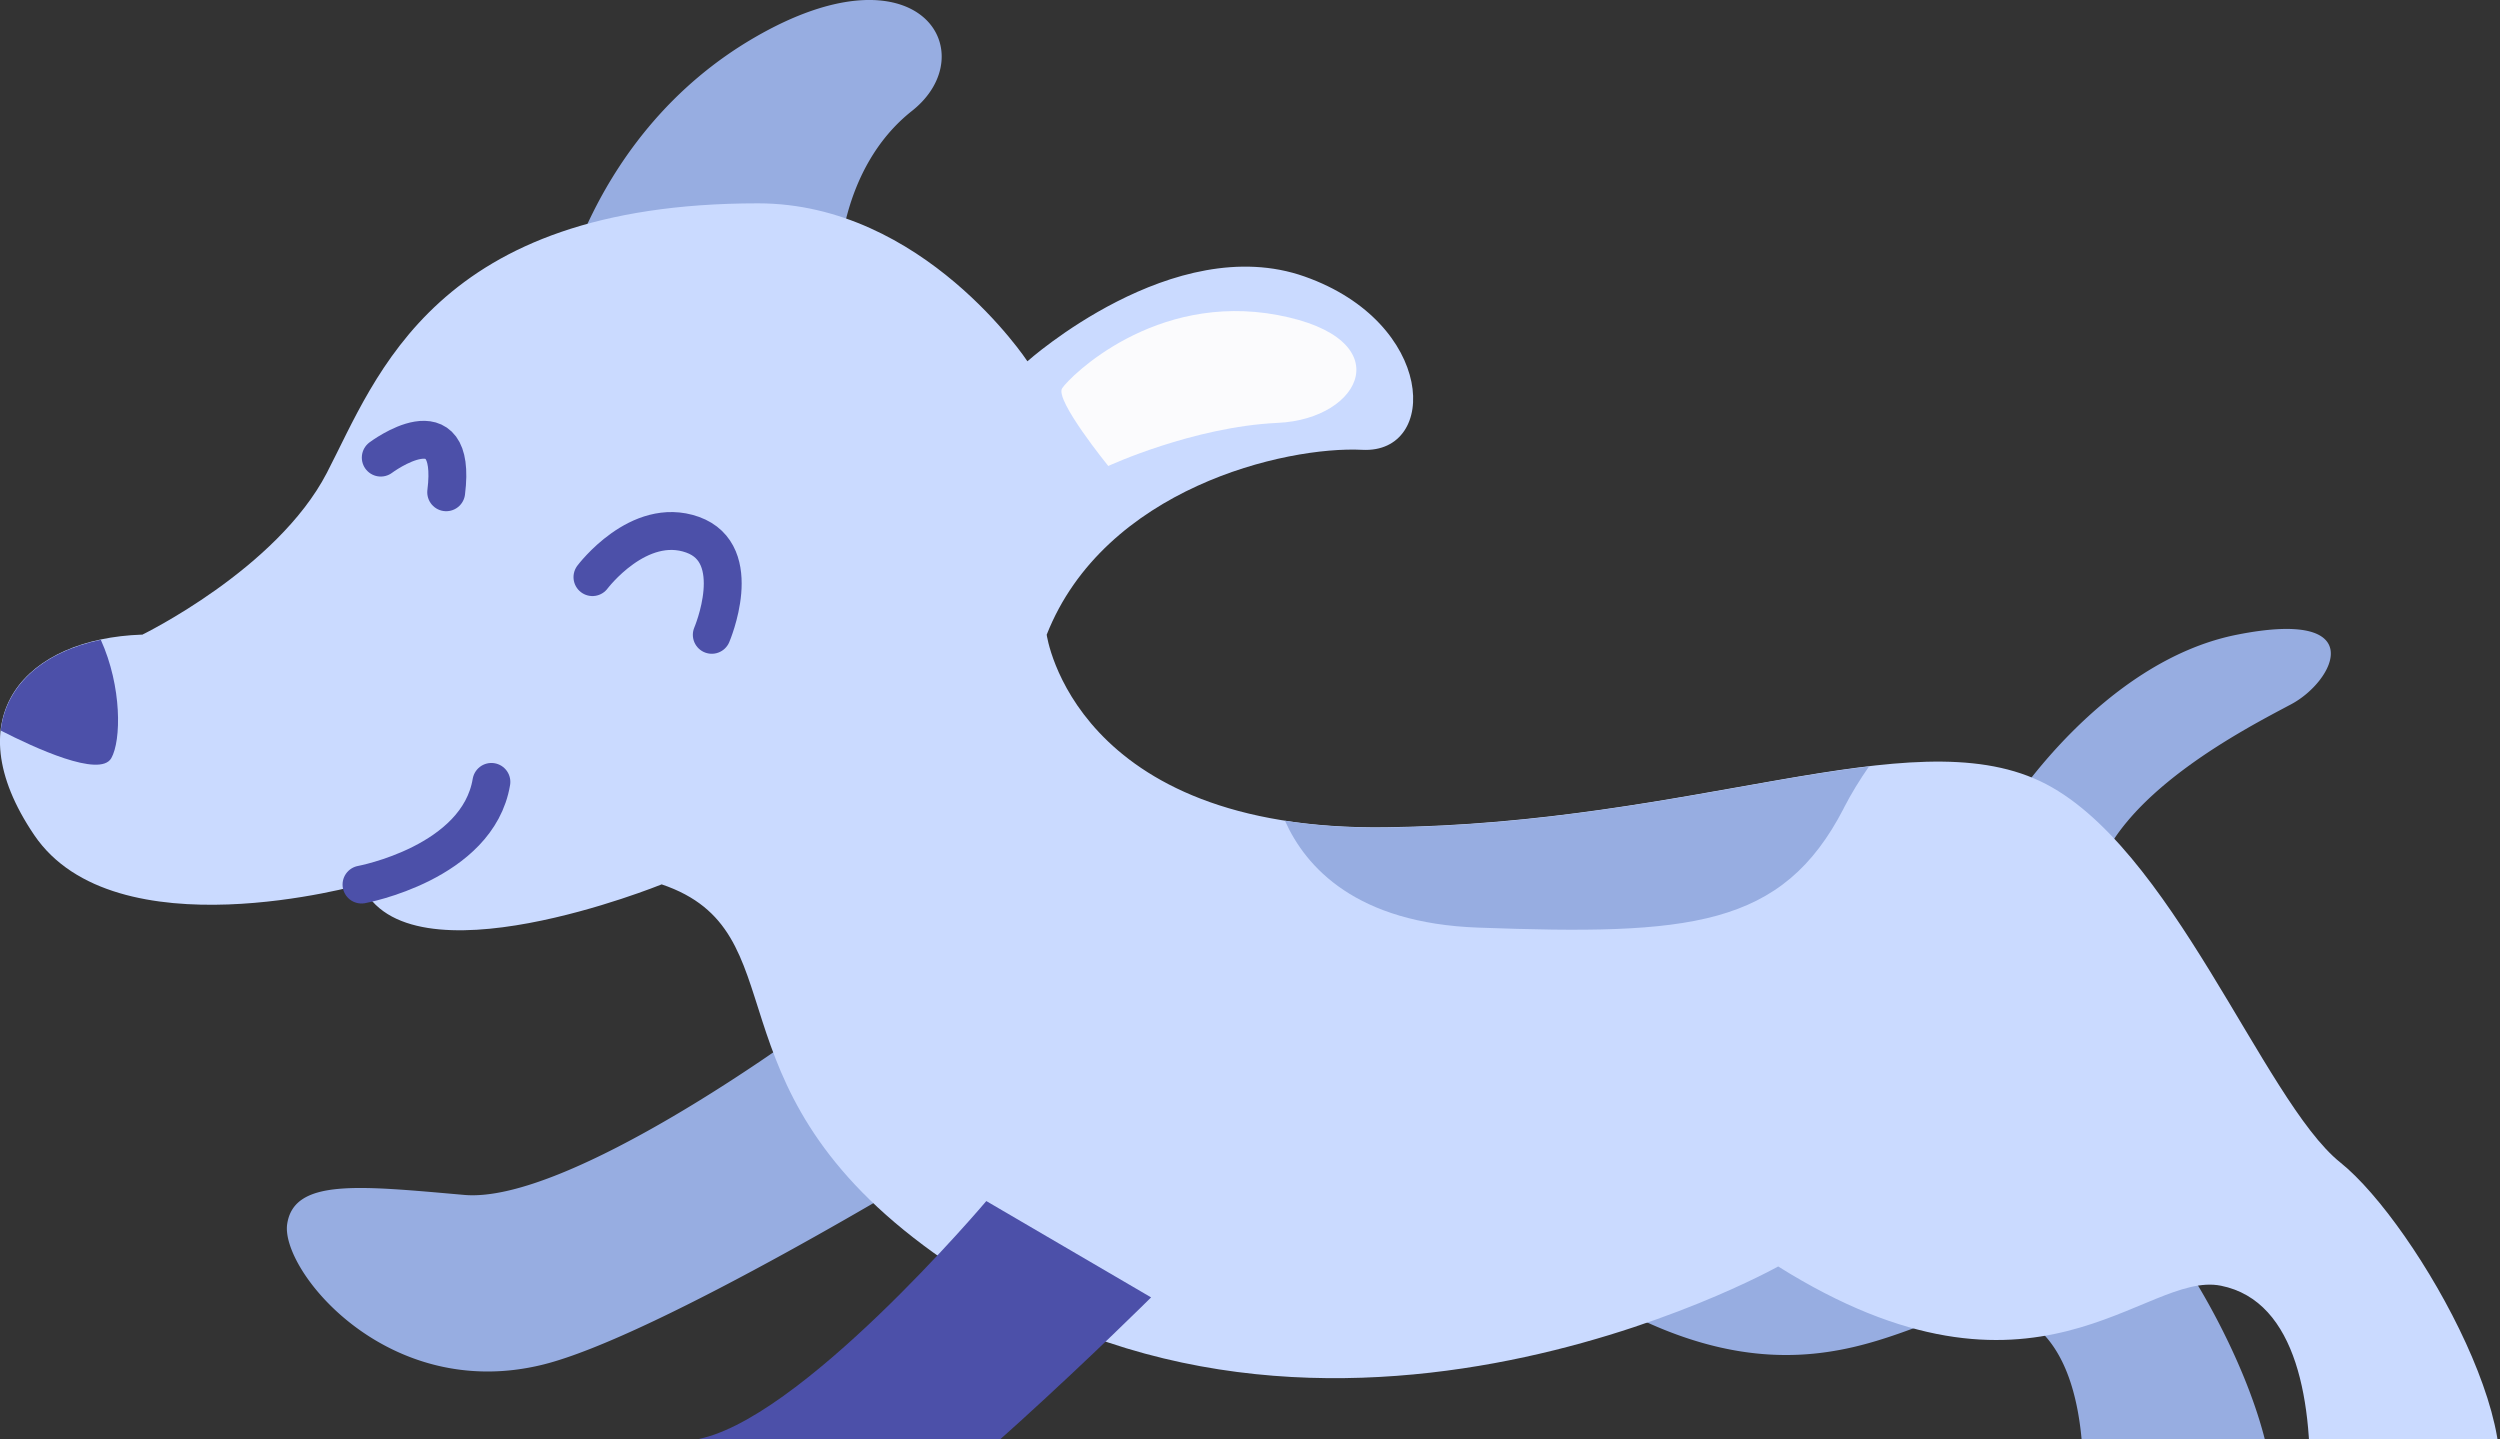
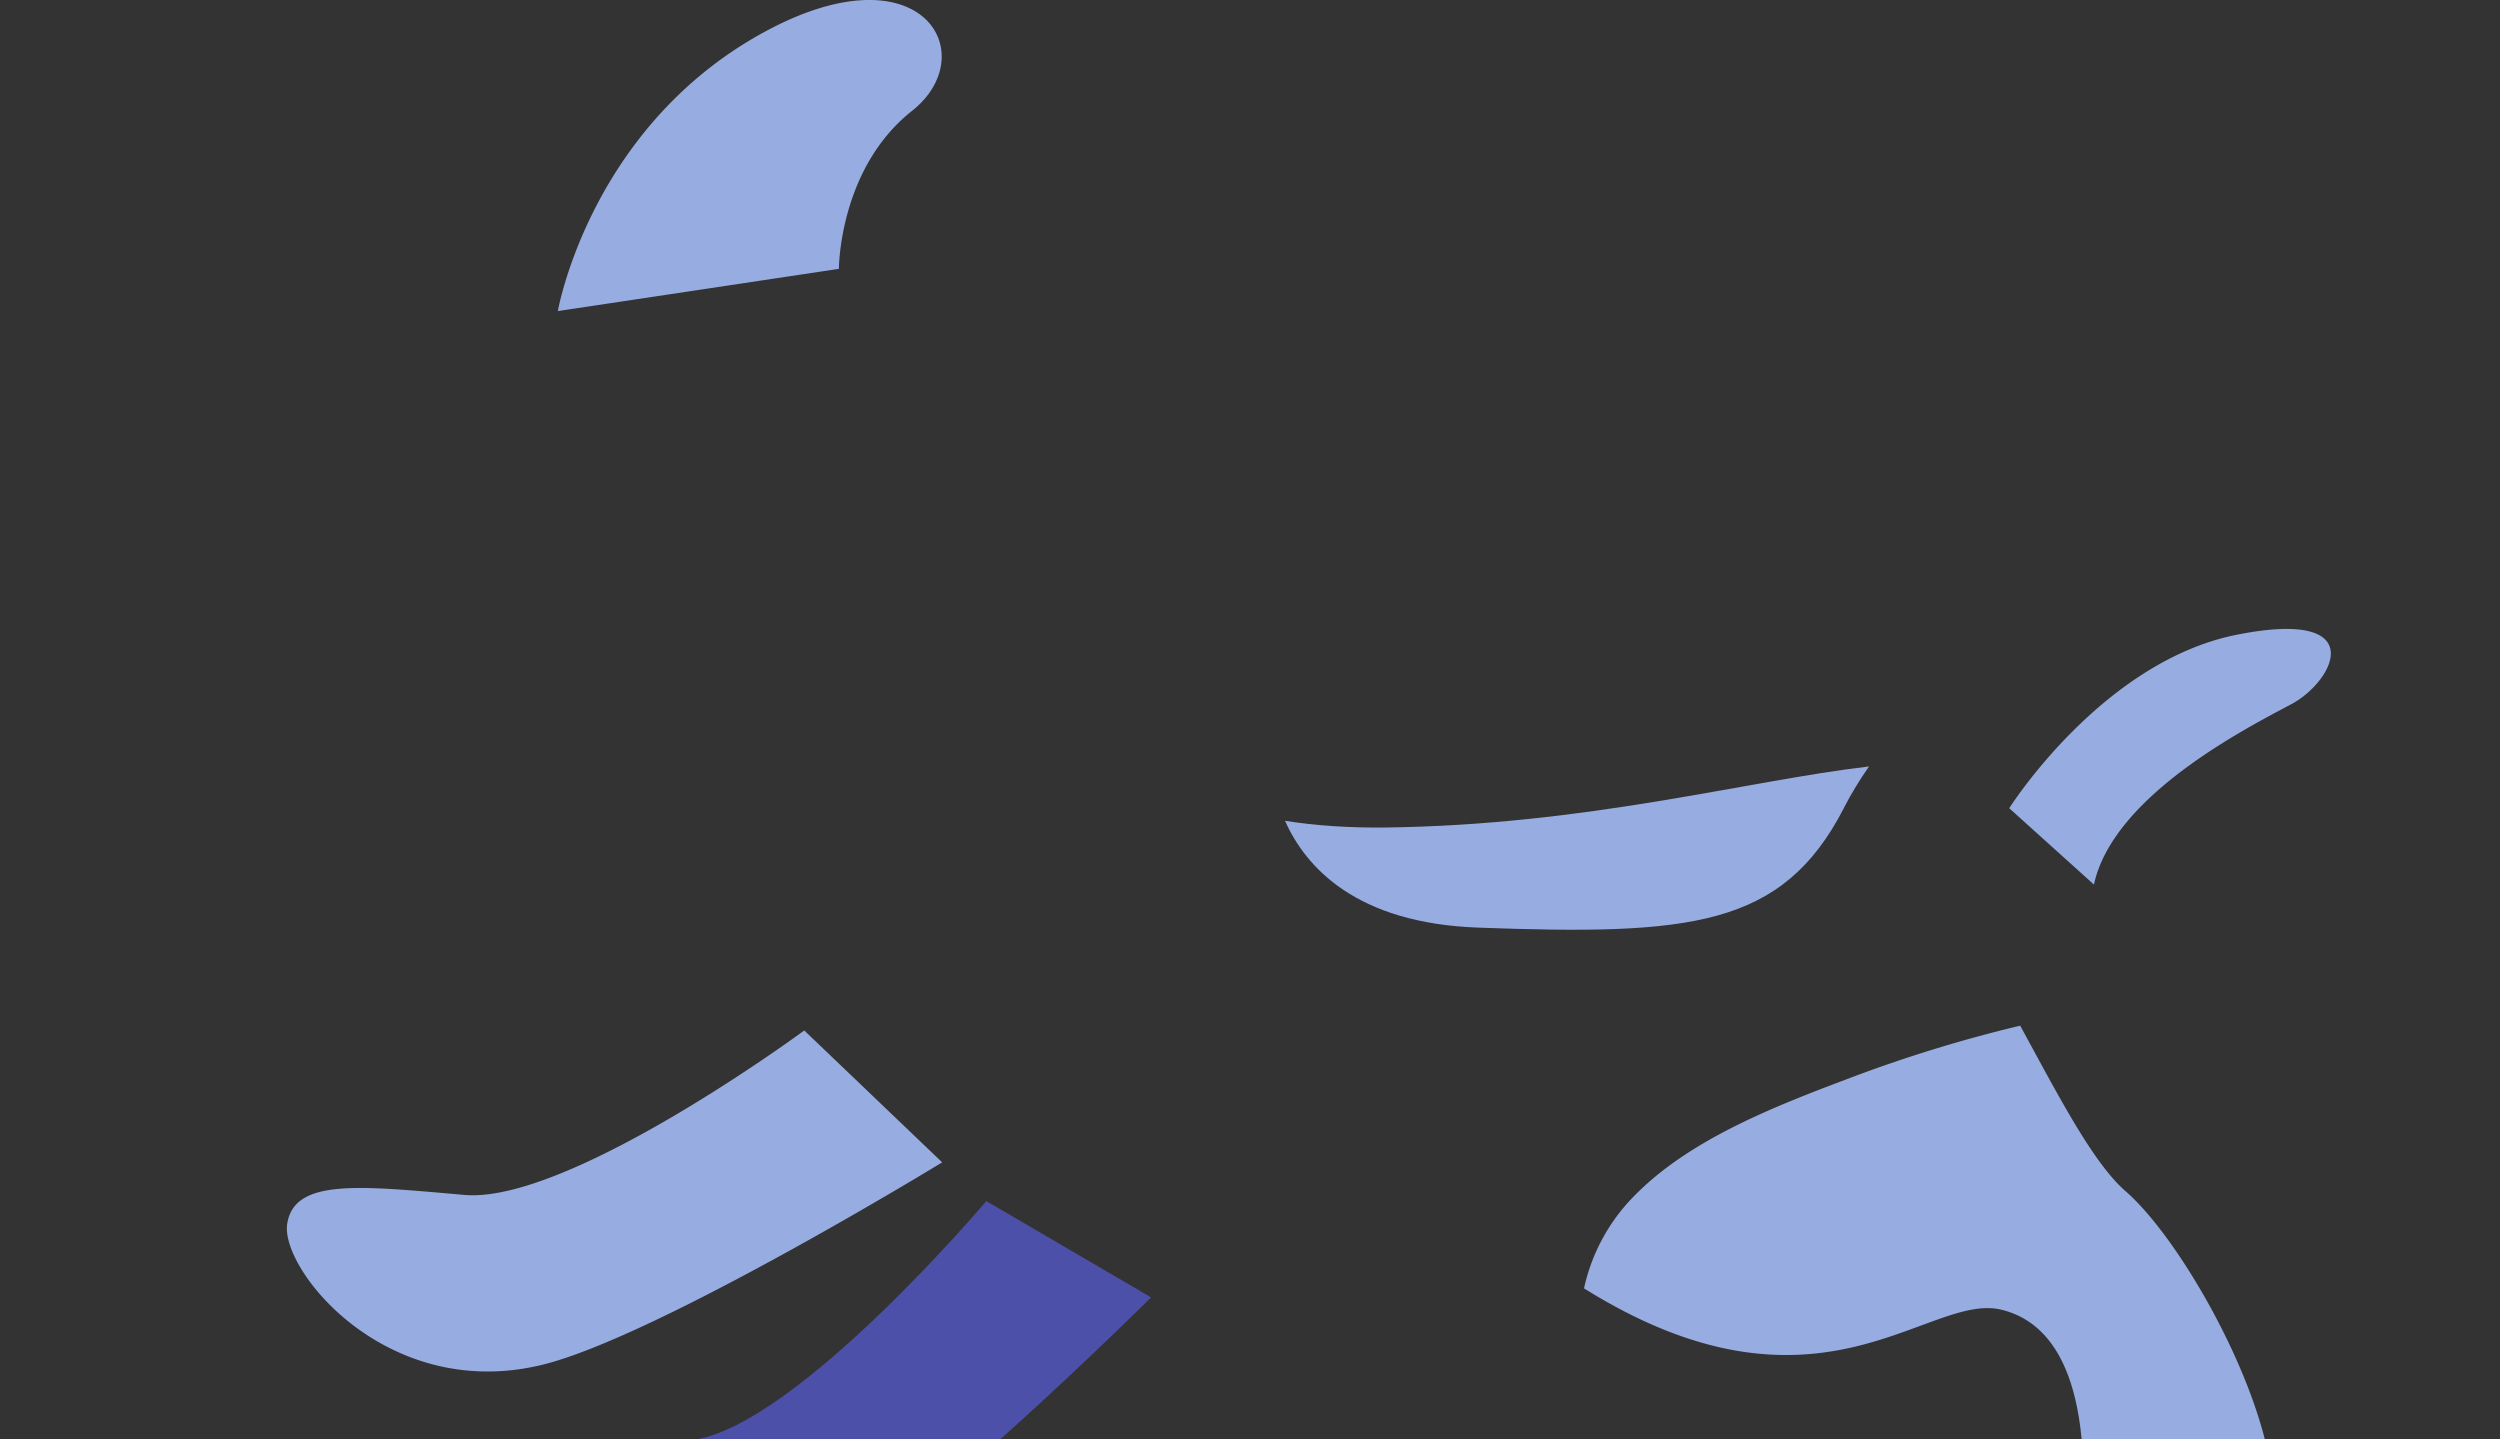
<svg xmlns="http://www.w3.org/2000/svg" width="132" height="76" fill="none">
  <rect width="100%" height="100%" fill="#333333" stroke="none" />
  <g clip-path="url(#a)">
    <path fill="#97ADE1" d="m49.748 61.373-7.283-6.964s-12.424 9.165-17.951 8.683-8.983-.888-9.35 1.533c-.368 2.422 5.278 9.457 13.502 7.427 6.066-1.5 21.082-10.68 21.082-10.68m62.487 1.528c-1.723-1.5-3.522-4.995-5.57-8.745a74 74 0 0 0-8.806 2.694c-3.914 1.476-8.577 3.233-11.565 6.29a9.94 9.94 0 0 0-2.658 4.886c12.371 7.727 18.137.181 22.036 1.127 4.029.98 4.621 6.5 4.22 11.367-.401 4.871 4.906 4.475 8.887 1.58 3.98-2.889-2.616-15.78-6.544-19.199m-6.147-20.226s4.878-7.728 11.994-9.156c7.117-1.423 5.188 2.44 2.897 3.664-2.286 1.222-9.402 4.81-10.419 9.523zM29.453 16.43S31.081 7.078 39.82 1.992s12.195.812 8.333 3.863c-3.86 3.052-3.86 8.34-3.86 8.34l-14.84 2.23z" />
-     <path fill="#CADAFF" d="M7.498 33.518s7.116-3.458 9.756-8.544c2.644-5.087 5.689-14.238 22.766-14.238 8.74 0 14.228 8.34 14.228 8.34s7.723-6.916 14.634-4.476 7.117 9.356 3.05 9.151c-4.066-.205-13.622 2.035-16.667 9.762 0 0 1.422 10.374 17.89 10.168 16.466-.205 27.644-5.693 34.555-2.44s11.789 16.883 15.856 20.136c4.066 3.252 11.178 15.866 7.317 18.917s-9.15 3.664-8.945-1.222c.205-4.881-.611-10.374-4.673-11.186-4.066-.812-9.755 7.527-23.377-1.017 0 0-24.906 13.98-45.114-1.103-11.598-8.66-6.52-16.592-13.837-19.071 0 0-13.416 5.454-15.855 0 0 0-13.011 3.697-17.278-2.608s-.406-10.373 5.689-10.579z" />
-     <path fill="#4C50A9" d="M.038 38.572c1.79.917 5.236 2.507 5.837 1.461.53-.927.568-3.778-.553-6.252-2.936.621-5.002 2.302-5.284 4.795z" />
-     <path stroke="#4C50A9" stroke-linecap="round" stroke-linejoin="round" stroke-width="2" d="M20.104 24.162s4.066-3.052 3.455 1.83m7.722 4.48s2.44-3.253 5.284-2.24c2.845 1.017 1.017 5.287 1.017 5.287" />
-     <path fill="#FBFBFD" d="M58.52 24.607s-2.844-3.497-2.438-4.108 4.877-5.086 11.383-3.864 4.472 5.493 0 5.693c-4.472.206-8.944 2.274-8.944 2.274z" />
    <path fill="#97ADE1" d="M97.348 42.674c.396-.769.85-1.509 1.337-2.206-6.496.764-14.911 3.095-25.526 3.224-1.986.023-3.742-.105-5.312-.354 1.102 2.465 3.766 5.407 10.195 5.64 11.178.407 16.06 0 19.31-6.304z" />
    <path fill="#4C50A9" d="M52.082 63.411s-9.961 11.797-15.45 12.614c-5.49.811-8.945 1.222-8.74 3.663s7.327 7.976 14.854 4.093c5.555-2.866 18.032-15.279 18.032-15.279l-8.701-5.086z" />
-     <path stroke="#4C50A9" stroke-linecap="round" stroke-linejoin="round" stroke-width="2" d="M19.087 46.705s6.143-1.132 6.859-5.42" />
  </g>
  <defs>
    <clipPath id="a">
      <path fill="#fff" d="M0 0h132v95H0z" />
    </clipPath>
  </defs>
</svg>